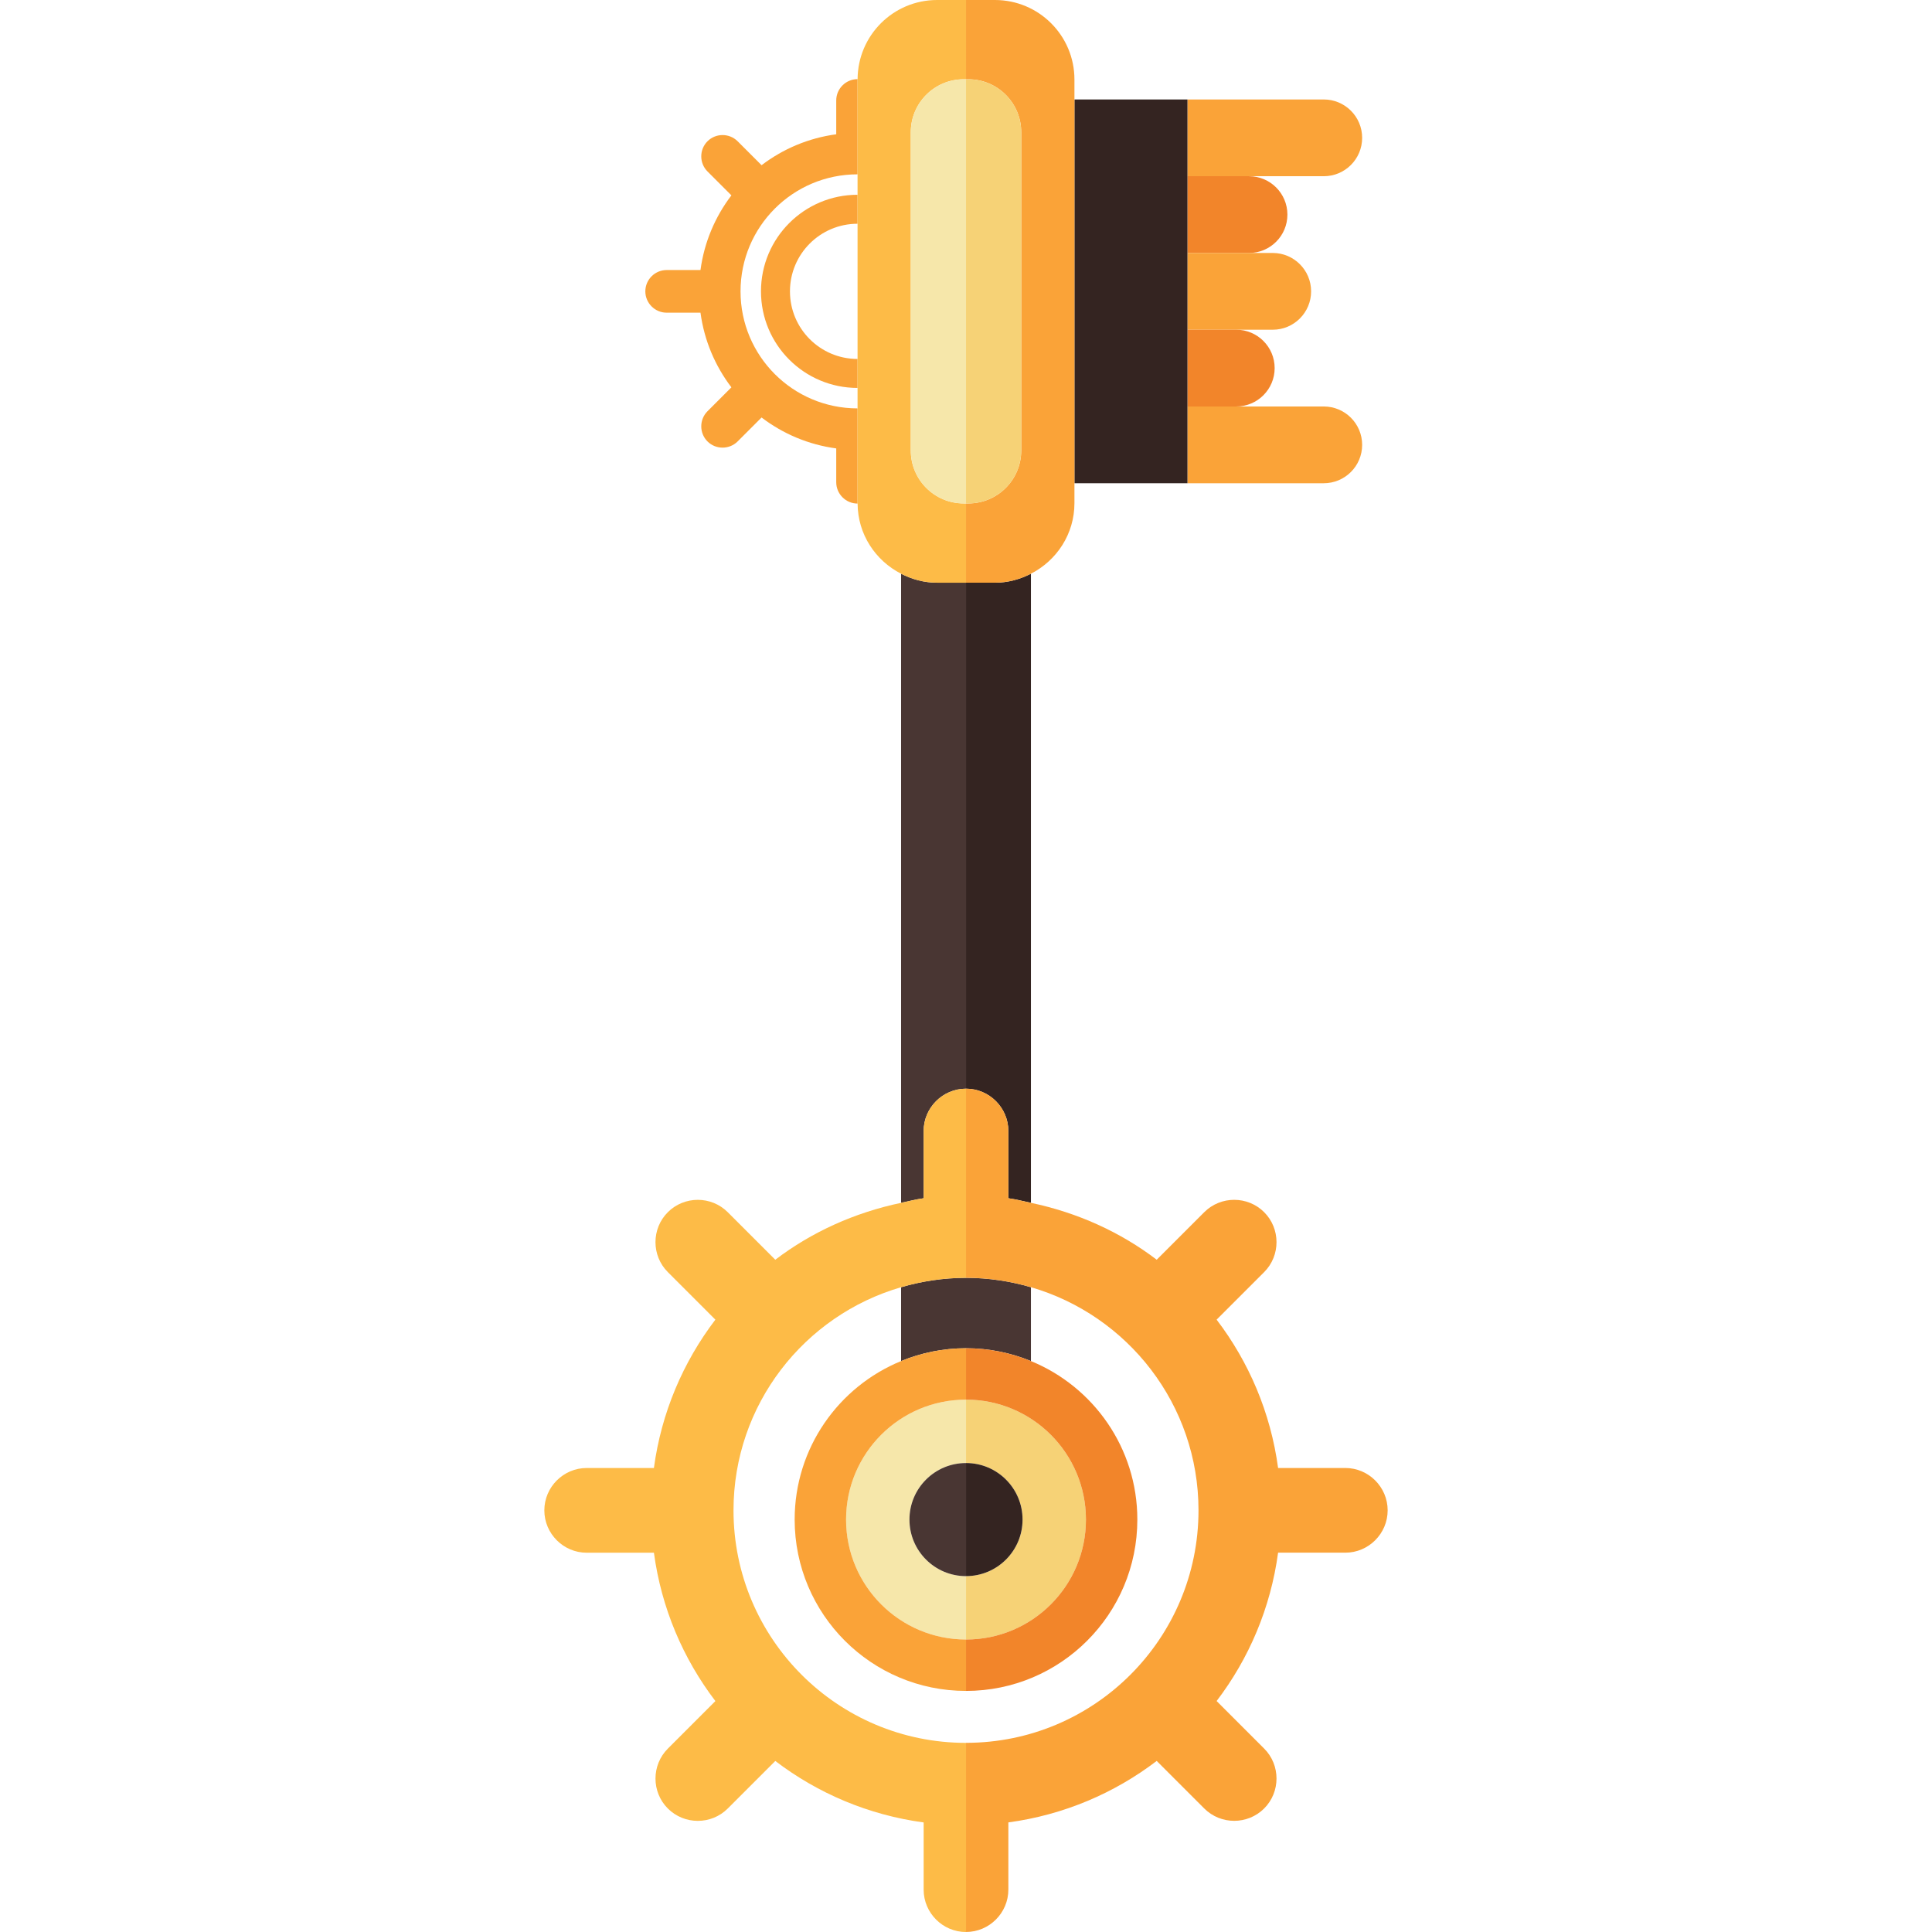
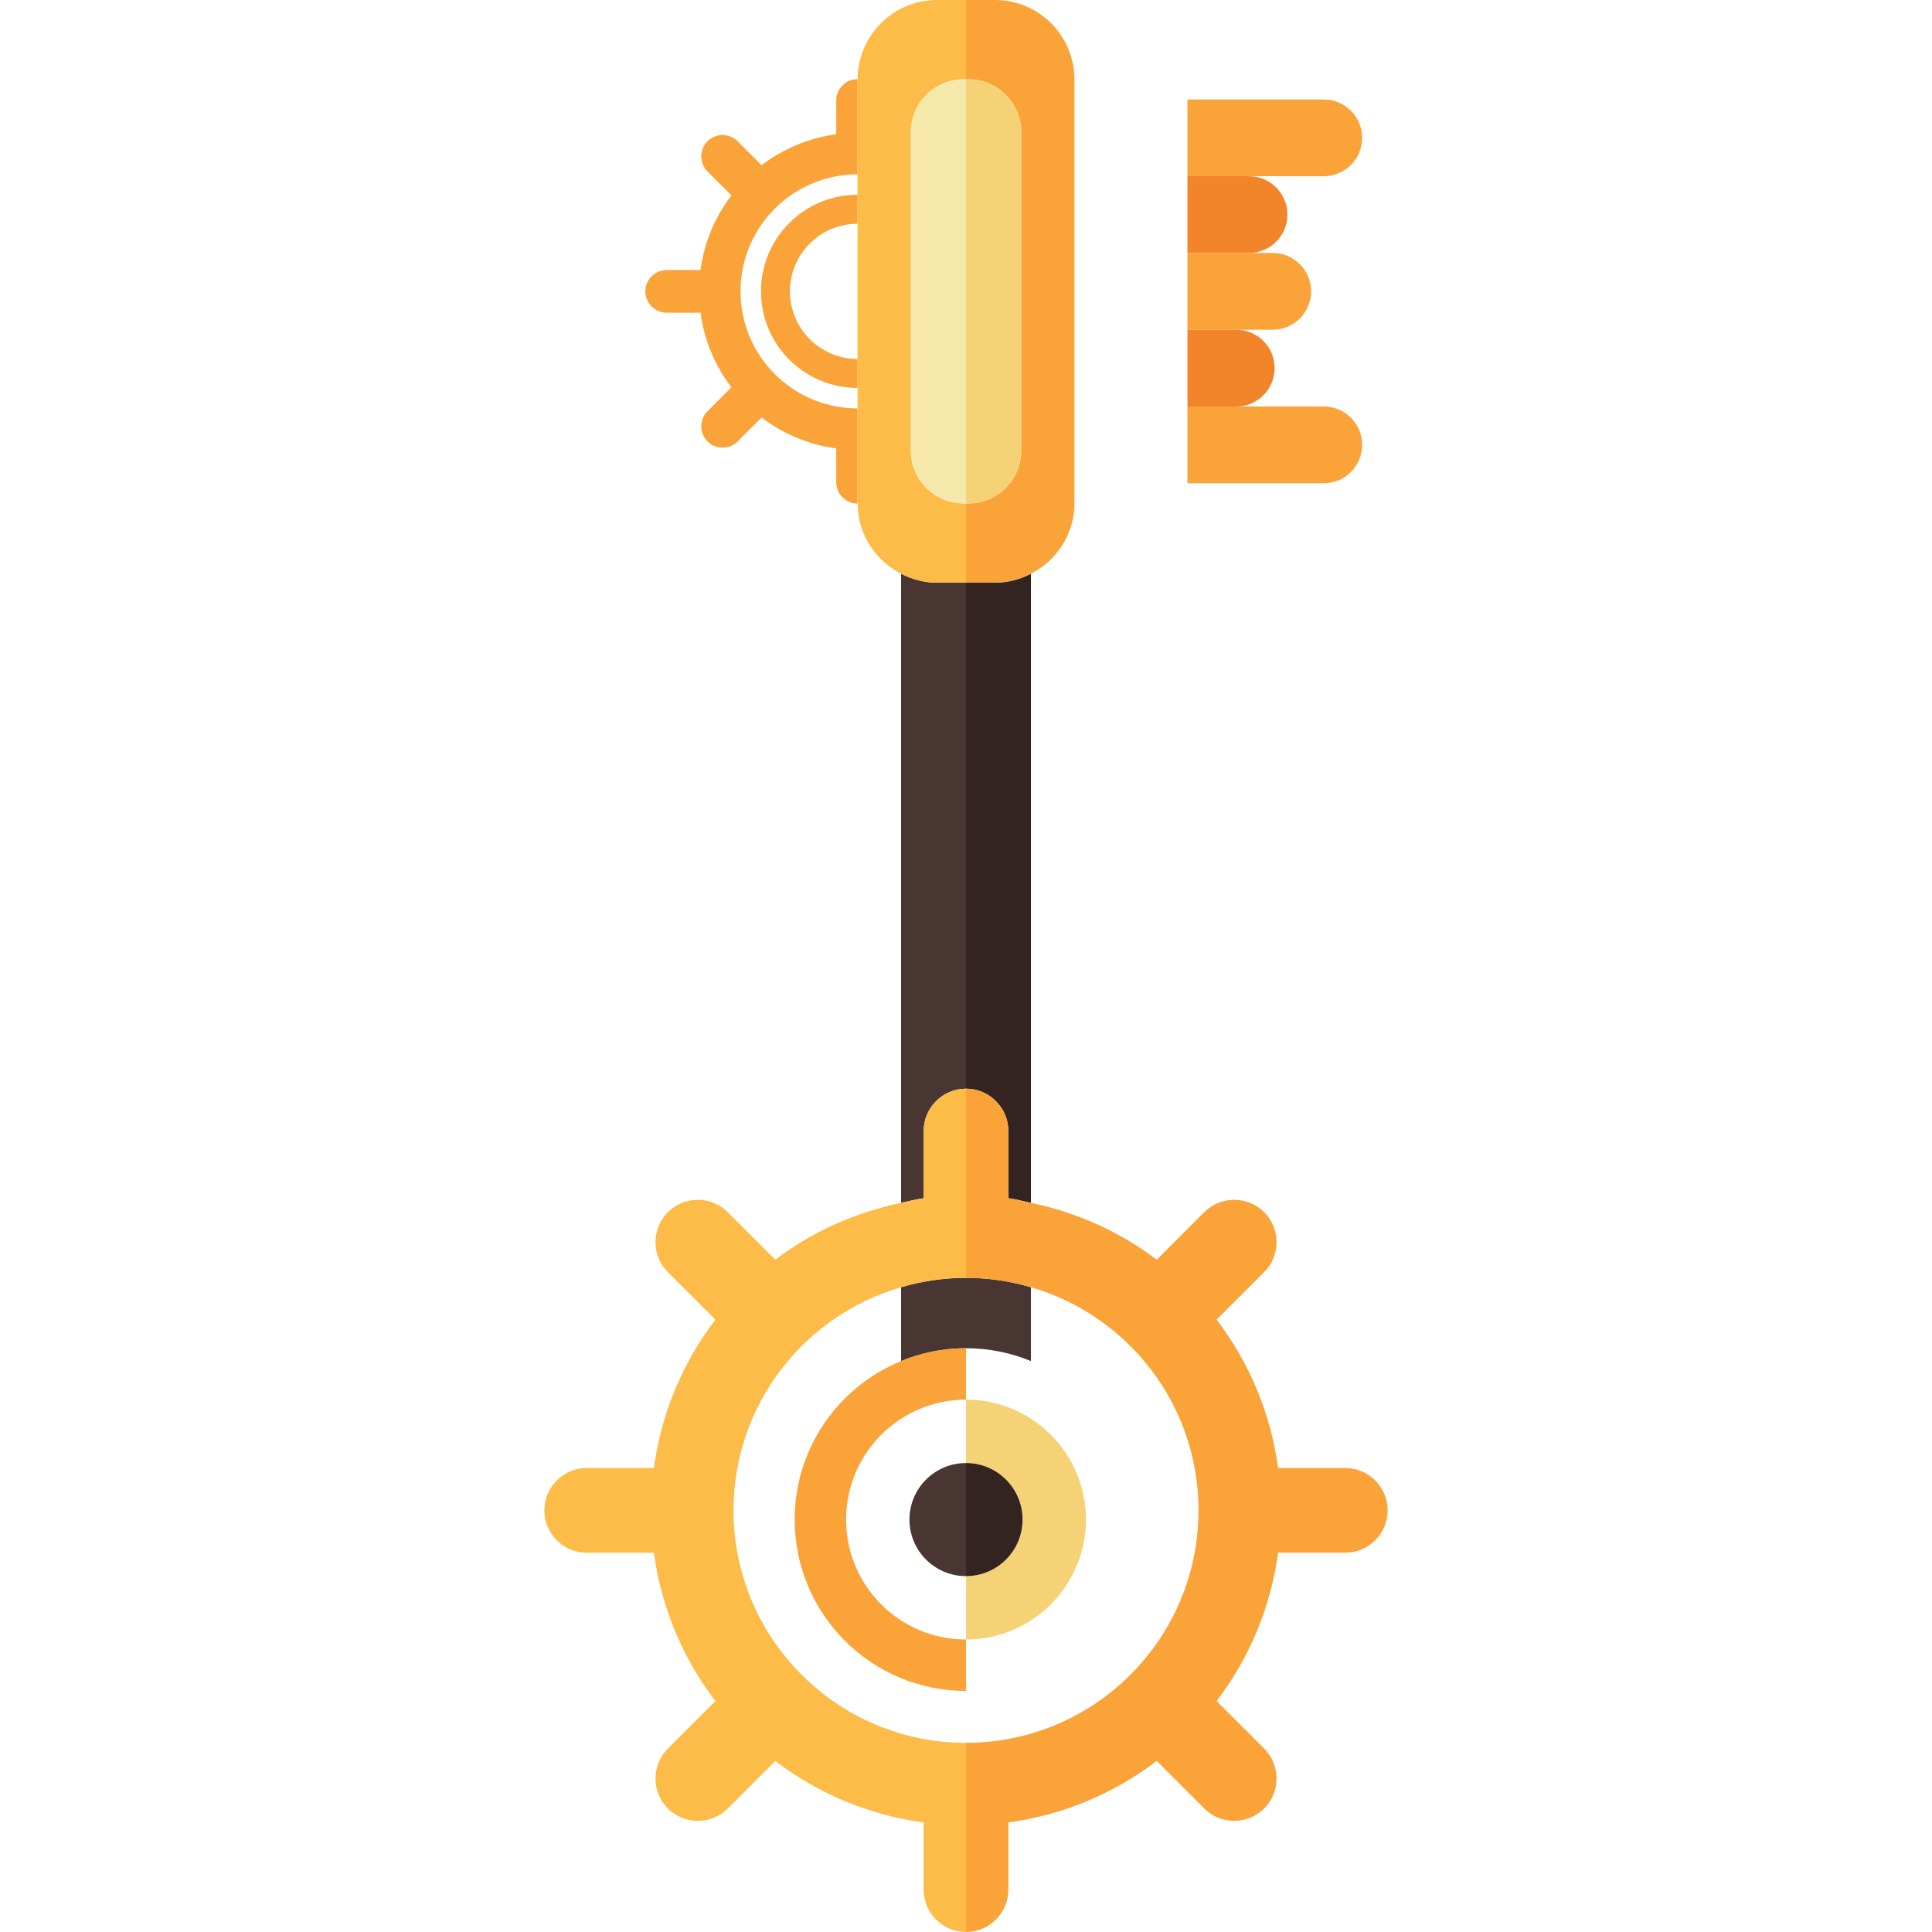
<svg xmlns="http://www.w3.org/2000/svg" version="1.1" id="Capa_1" x="0px" y="0px" viewBox="0 0 147.128 147.128" style="enable-background:new 0 0 147.128 147.128;" xml:space="preserve">
  <g>
    <path style="fill:#FAA338;" d="M95.118,13.42h5.691c1.614,0,2.923-1.309,2.923-2.923c0-1.613-1.309-2.922-2.923-2.922H90.428v5.845 H95.118z" />
    <path style="fill:#F2852A;" d="M90.428,19.265h4.689c1.614,0,2.923-1.309,2.923-2.922c0-1.614-1.308-2.923-2.923-2.923h-4.689 V19.265z" />
    <path style="fill:#FAA338;" d="M90.428,25.11h3.719h2.775c1.614,0,2.923-1.309,2.923-2.923c0-1.614-1.309-2.923-2.923-2.923h-1.805 h-4.689V25.11z" />
    <path style="fill:#F2852A;" d="M90.428,30.955h3.719c1.613,0,2.922-1.309,2.922-2.923c0-1.613-1.309-2.922-2.922-2.922h-3.719 V30.955z" />
    <path style="fill:#FAA338;" d="M90.428,36.8h10.381c1.614,0,2.923-1.309,2.923-2.922c0-1.614-1.309-2.923-2.923-2.923h-6.662 h-3.719V36.8z" />
-     <polygon style="fill:#342421;" points="88.91,36.8 90.428,36.8 90.428,30.955 90.428,25.11 90.428,19.265 90.428,13.42 90.428,7.575 88.91,7.575 81.823,7.575 81.823,36.8 " />
    <path style="fill:#342421;" d="M73.565,44.375v38.532c1.773,0,3.225,1.451,3.225,3.226v5.118c0.586,0.079,1.148,0.228,1.719,0.349 V43.69c-0.826,0.423-1.749,0.685-2.742,0.685H73.565z" />
    <path style="fill:#493633;" d="M70.338,86.133c0-1.774,1.451-3.226,3.227-3.226V44.375h-2.203c-0.993,0-1.916-0.262-2.742-0.685 V91.6c0.571-0.121,1.133-0.27,1.719-0.349V86.133z" />
    <path style="fill:#493633;" d="M68.62,103.649c1.525-0.626,3.193-0.977,4.945-0.977c1.751,0,3.419,0.351,4.944,0.977v-5.624 c-1.57-0.456-3.227-0.714-4.944-0.714c-1.719,0-3.375,0.258-4.945,0.714V103.649z" />
    <path style="fill:#F6D276;" d="M82.698,115.721c0-5.044-4.089-9.134-9.133-9.134v4.827c2.378,0,4.306,1.928,4.306,4.307 c0,2.378-1.928,4.307-4.306,4.307v4.826C78.609,124.854,82.698,120.765,82.698,115.721z" />
-     <path style="fill:#F6E7AA;" d="M69.258,115.721c0-2.379,1.928-4.307,4.307-4.307v-4.827c-5.045,0-9.134,4.09-9.134,9.134 c0,5.044,4.089,9.133,9.134,9.133v-4.826C71.186,120.027,69.258,118.099,69.258,115.721z" />
    <path style="fill:#342421;" d="M77.871,115.721c0-2.379-1.928-4.307-4.306-4.307v8.613 C75.943,120.027,77.871,118.099,77.871,115.721z" />
    <path style="fill:#493633;" d="M69.258,115.721c0,2.378,1.928,4.307,4.307,4.307v-8.613 C71.186,111.414,69.258,113.342,69.258,115.721z" />
-     <path style="fill:#F2852A;" d="M82.698,115.721c0,5.044-4.089,9.133-9.133,9.133v3.915c7.205,0,13.047-5.842,13.047-13.048 c0-5.455-3.35-10.122-8.103-12.071c-1.525-0.626-3.193-0.977-4.944-0.977v3.914C78.609,106.587,82.698,110.677,82.698,115.721z" />
    <path style="fill:#FAA338;" d="M60.516,115.721c0,7.206,5.842,13.048,13.049,13.048v-3.915c-5.045,0-9.134-4.089-9.134-9.133 c0-5.044,4.089-9.134,9.134-9.134v-3.914c-1.752,0-3.42,0.351-4.945,0.977C63.867,105.598,60.516,110.266,60.516,115.721z" />
    <path style="fill:#FAA338;" d="M57.951,22.188c0,4.063,3.293,7.354,7.355,7.354v-2.206c-2.844,0-5.148-2.305-5.148-5.148 c0-2.844,2.305-5.149,5.148-5.149v-2.207C61.244,14.832,57.951,18.125,57.951,22.188z" />
    <path style="fill:#FDBB47;" d="M55.859,115.018c0-8.061,5.392-14.851,12.761-16.992c1.57-0.456,3.227-0.714,4.945-0.714V82.907 c-1.775,0-3.227,1.451-3.227,3.226v5.118c-0.586,0.079-1.147,0.228-1.719,0.349c-3.537,0.744-6.801,2.217-9.578,4.333l-3.62-3.62 c-1.255-1.255-3.308-1.255-4.563,0c-1.255,1.254-1.255,3.308,0,4.562l3.62,3.621c-2.458,3.225-4.113,7.083-4.681,11.297H44.68 c-1.774,0-3.227,1.451-3.227,3.226c0,1.774,1.452,3.226,3.227,3.226h5.118c0.567,4.214,2.223,8.072,4.681,11.297l-3.62,3.621 c-1.255,1.254-1.255,3.308,0,4.561c1.255,1.255,3.308,1.255,4.563,0l3.62-3.62c3.226,2.459,7.084,4.113,11.297,4.682v5.118 c0,1.773,1.451,3.226,3.227,3.226v-14.404C63.786,132.724,55.859,124.796,55.859,115.018z" />
    <path style="fill:#FAA338;" d="M102.449,111.792h-5.118c-0.567-4.214-2.223-8.072-4.682-11.297l3.621-3.621 c1.254-1.254,1.254-3.308,0-4.562c-1.255-1.255-3.308-1.255-4.563,0l-3.62,3.62c-2.777-2.116-6.041-3.589-9.578-4.333 c-0.571-0.121-1.133-0.27-1.719-0.349v-5.118c0-1.774-1.452-3.226-3.225-3.226v14.404c1.718,0,3.374,0.258,4.944,0.714 c7.369,2.142,12.761,8.932,12.761,16.992c0,9.778-7.927,17.706-17.705,17.706v14.404c1.773,0,3.225-1.452,3.225-3.226v-5.118 c4.213-0.568,8.071-2.223,11.297-4.682l3.62,3.62c1.255,1.255,3.308,1.255,4.563,0c1.254-1.254,1.254-3.308,0-4.561l-3.62-3.621 c2.458-3.225,4.113-7.083,4.681-11.297h5.118c1.774,0,3.226-1.451,3.226-3.226C105.674,113.243,104.223,111.792,102.449,111.792z" />
    <path style="fill:#FAA338;" d="M65.306,31.1c-4.922,0-8.912-3.99-8.912-8.912c0-4.922,3.99-8.912,8.912-8.912v-7.22 c0-0.01,0.003-0.02,0.003-0.03c-0.001,0-0.002,0-0.003,0c-0.894,0-1.624,0.73-1.624,1.624v2.576 c-2.12,0.285-4.063,1.118-5.686,2.355l-1.822-1.822c-0.632-0.631-1.665-0.631-2.297,0c-0.631,0.632-0.631,1.665,0,2.297 l1.822,1.822c-1.237,1.623-2.07,3.565-2.355,5.686h-2.576c-0.894,0-1.624,0.73-1.624,1.624c0,0.892,0.73,1.624,1.624,1.624h2.576 c0.285,2.12,1.118,4.063,2.355,5.685l-1.822,1.822c-0.631,0.632-0.631,1.665,0,2.297c0.632,0.631,1.665,0.631,2.297,0l1.822-1.822 c1.623,1.237,3.565,2.07,5.686,2.355v2.576c0,0.893,0.73,1.624,1.624,1.624c0.001,0,0.002-0.001,0.003-0.001 c0-0.01-0.003-0.019-0.003-0.029V31.1z" />
    <path style="fill:#FAA338;" d="M73.741,6.037c2.225,0,4.028,1.804,4.028,4.028V34.31c0,2.225-1.804,4.028-4.028,4.028h-0.176v6.037 h2.202c0.993,0,1.916-0.262,2.742-0.685c1.959-1.003,3.313-3.02,3.313-5.371V36.8V7.575v-1.52C81.823,2.711,79.112,0,75.767,0 h-2.202v6.037H73.741z" />
    <path style="fill:#FDBB47;" d="M73.565,44.375v-6.037h-0.177c-2.225,0-4.028-1.804-4.028-4.028V10.065 c0-2.225,1.804-4.028,4.028-4.028h0.177V0h-2.203c-3.334,0-6.036,2.695-6.053,6.025c0,0.011-0.003,0.02-0.003,0.03v7.22v1.557 v2.207v10.297v2.206V31.1v7.22c0,0.01,0.003,0.019,0.003,0.029c0.012,2.34,1.36,4.343,3.311,5.342 c0.826,0.423,1.749,0.685,2.742,0.685H73.565z" />
    <path style="fill:#F6E7AA;" d="M73.388,6.037c-2.225,0-4.028,1.804-4.028,4.028V34.31c0,2.225,1.804,4.028,4.028,4.028h0.177V6.037 H73.388z" />
    <path style="fill:#F6D276;" d="M77.769,34.31V10.065c0-2.225-1.804-4.028-4.028-4.028h-0.176v32.301h0.176 C75.965,38.338,77.769,36.534,77.769,34.31z" />
  </g>
  <g> </g>
  <g> </g>
  <g> </g>
  <g> </g>
  <g> </g>
  <g> </g>
  <g> </g>
  <g> </g>
  <g> </g>
  <g> </g>
  <g> </g>
  <g> </g>
  <g> </g>
  <g> </g>
  <g> </g>
</svg>